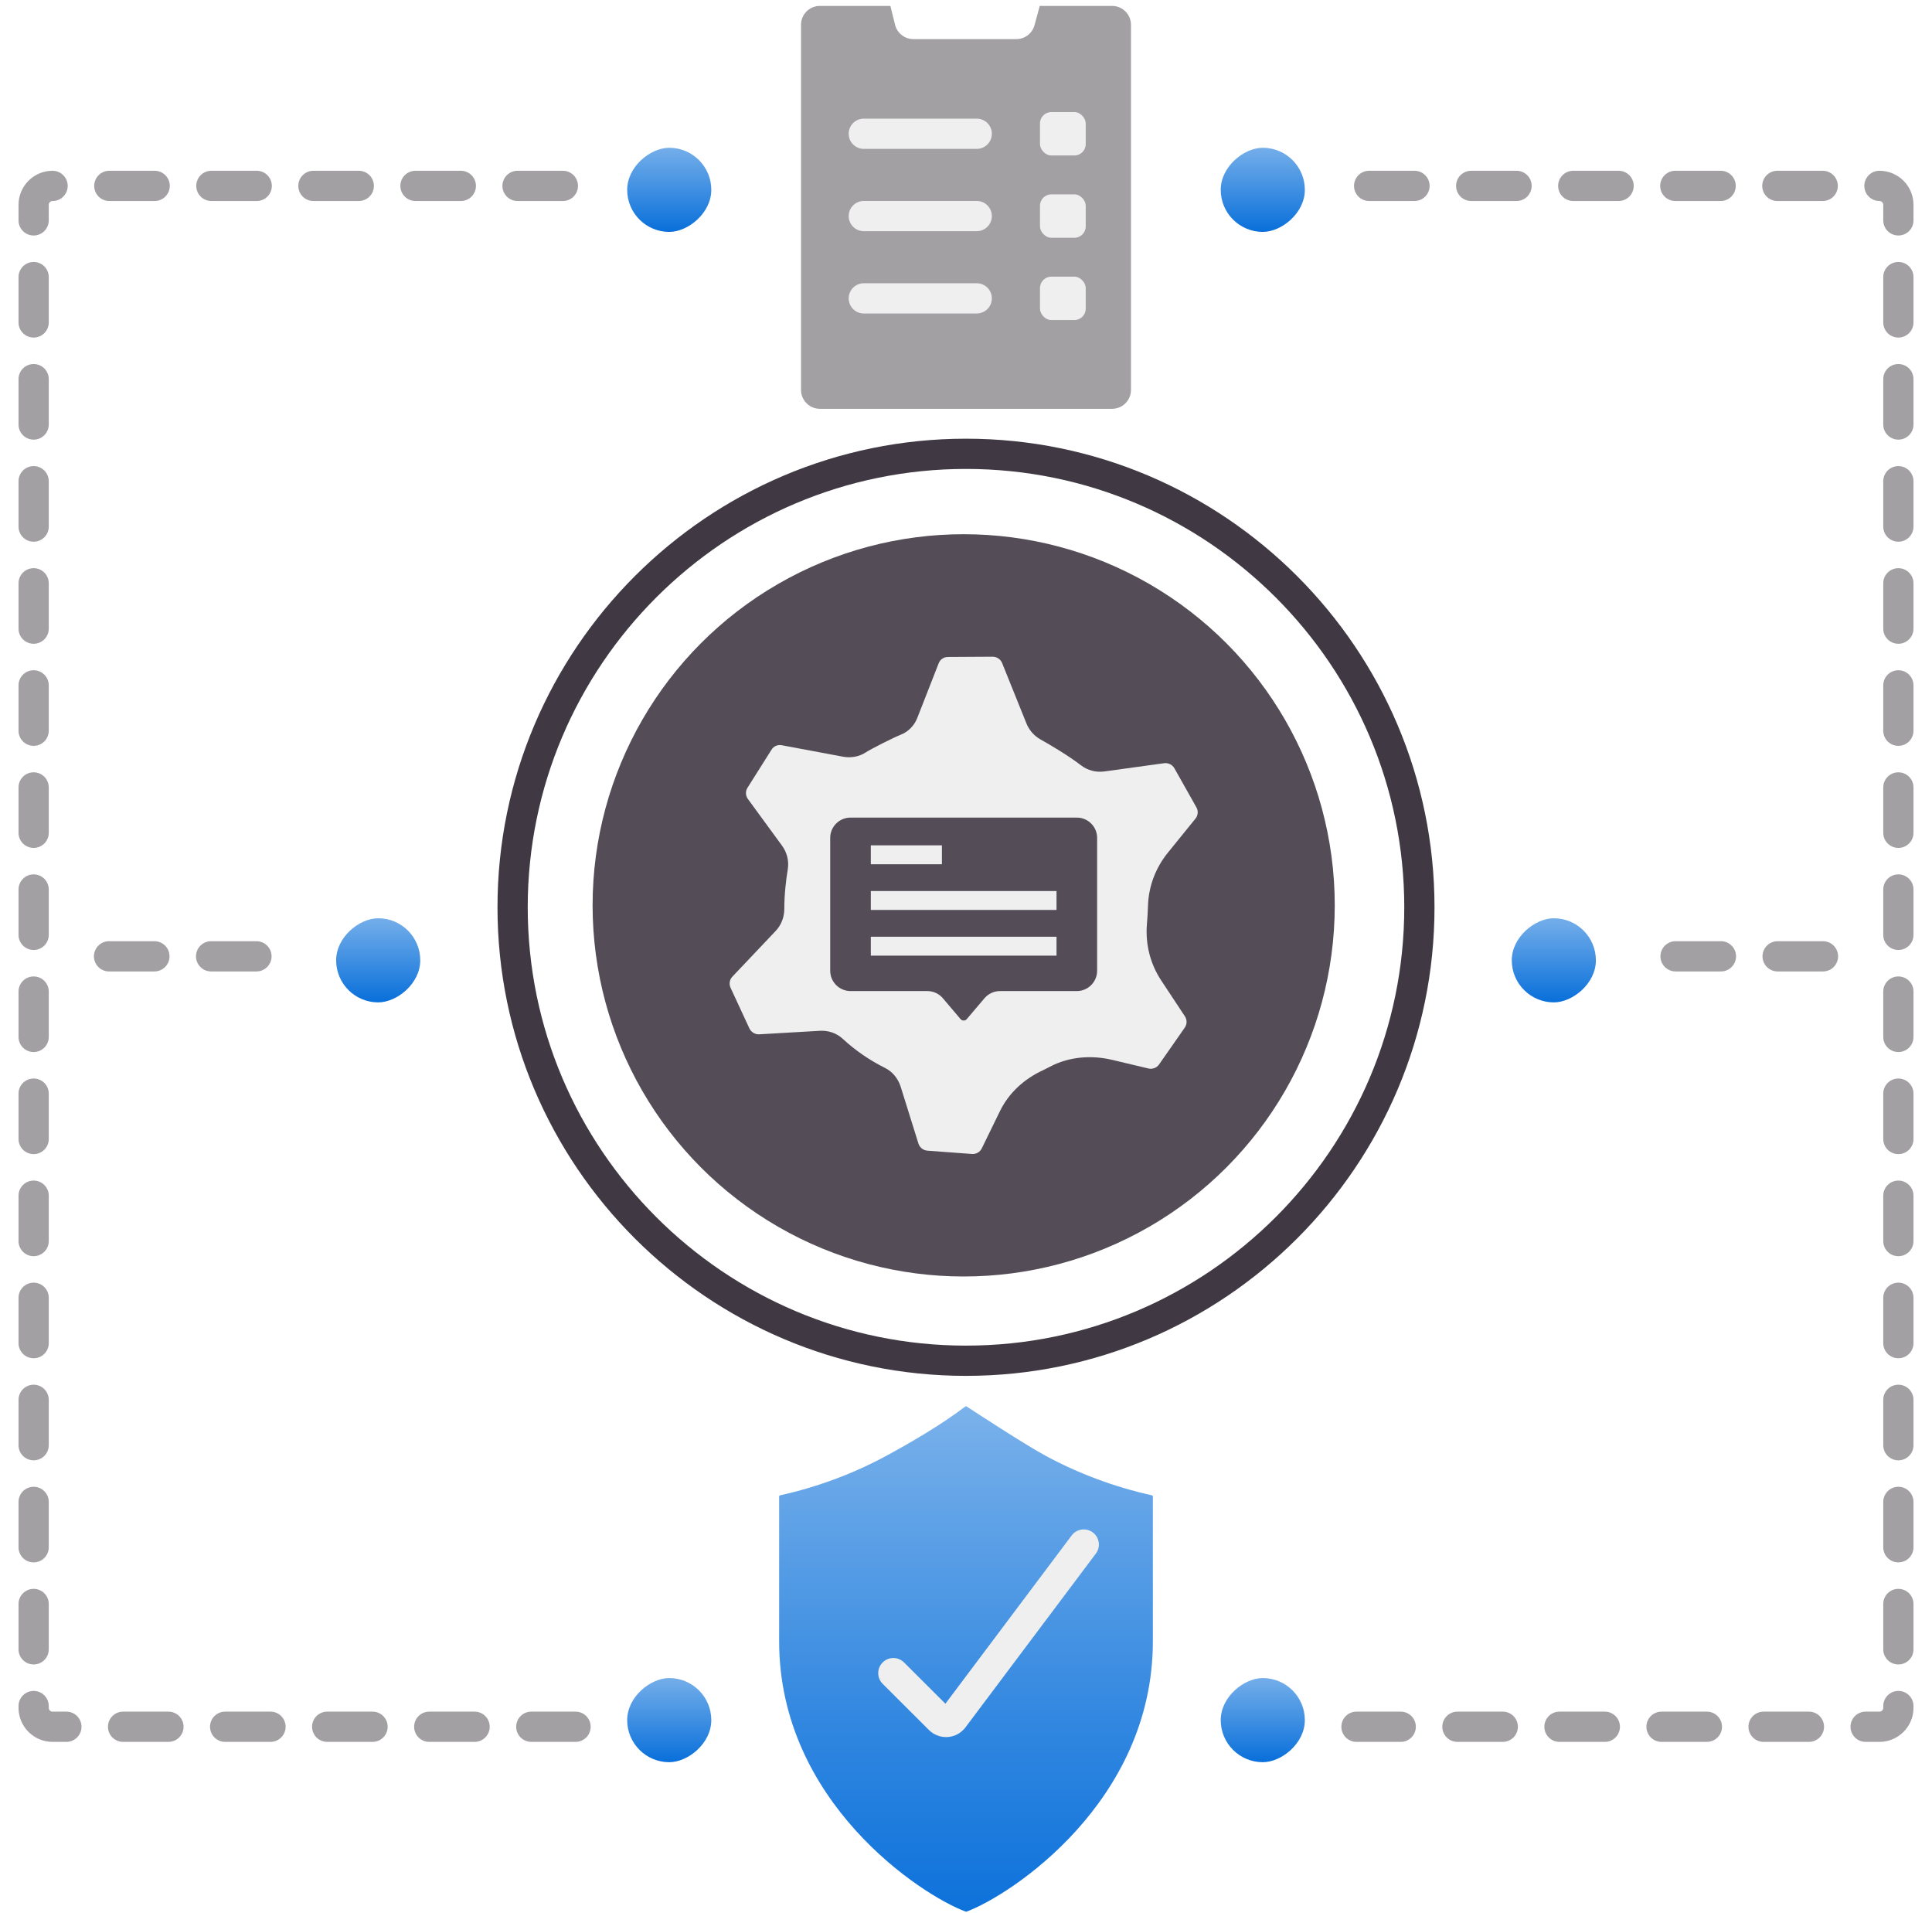
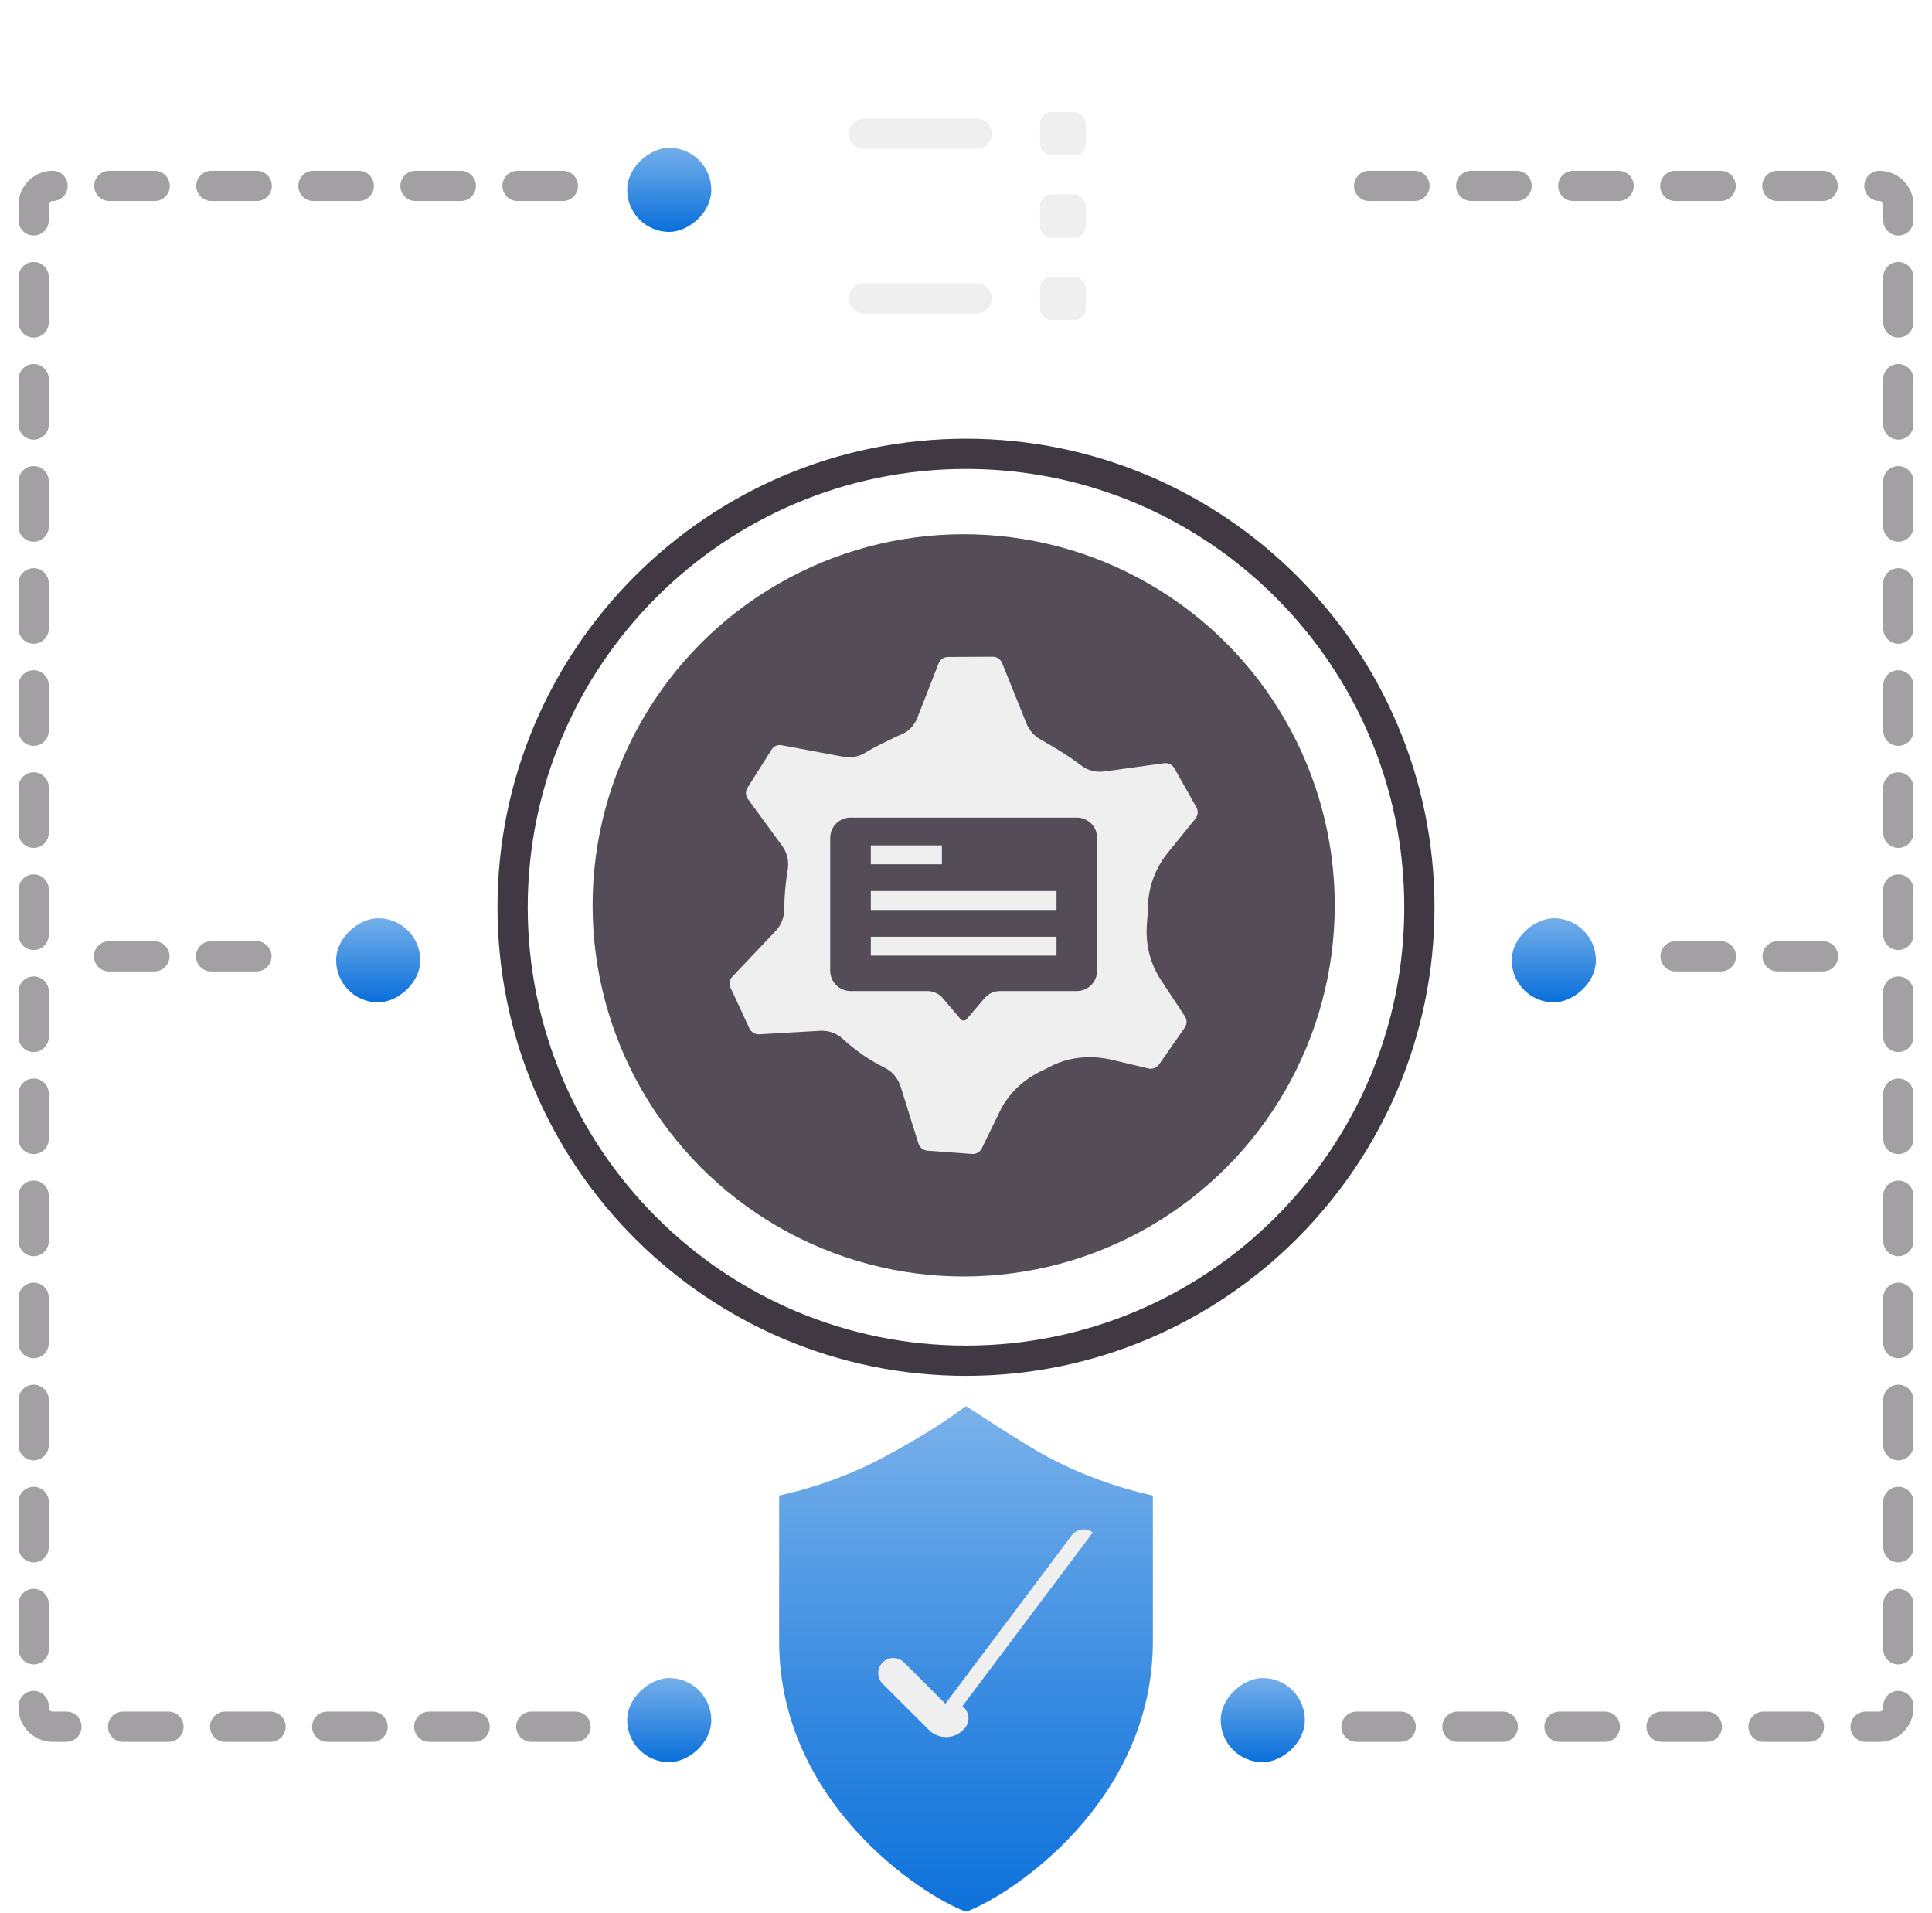
<svg xmlns="http://www.w3.org/2000/svg" xmlns:xlink="http://www.w3.org/1999/xlink" viewBox="0 0 511.151 505.947">
  <defs>
    <linearGradient id="d" x1="255.575" y1="338.337" x2="255.575" y2="531.746" gradientUnits="userSpaceOnUse">
      <stop offset=".034" stop-color="#95c1ef" />
      <stop offset=".237" stop-color="#6fabe9" />
      <stop offset=".596" stop-color="#3388e0" />
      <stop offset=".861" stop-color="#0e72db" />
      <stop offset="1" stop-color="#006ad9" />
    </linearGradient>
    <linearGradient id="f" x1="640.706" y1="637.886" x2="676.246" y2="637.886" gradientTransform="translate(-481.792 688.102) scale(1 -1)" gradientUnits="userSpaceOnUse">
      <stop offset="0" stop-color="#95c1ef" />
      <stop offset=".423" stop-color="#4e98e4" />
      <stop offset=".874" stop-color="#006ad9" />
    </linearGradient>
    <linearGradient id="g" x1="242.907" x2="278.447" gradientTransform="translate(-83.993 1092.907) scale(1 -1)" xlink:href="#f" />
    <linearGradient id="h" x1="41.916" y1="560.885" x2="77.456" y2="560.885" gradientTransform="translate(39.997 814.914) scale(1 -1)" xlink:href="#f" />
    <linearGradient id="i" x1="640.706" y1="314.984" x2="676.246" y2="314.984" gradientTransform="translate(-324.756 -264.768)" xlink:href="#f" />
    <linearGradient id="j" x1="242.907" y1="314.984" x2="278.447" y2="314.984" gradientTransform="translate(73.042 140.037)" xlink:href="#f" />
    <linearGradient id="k" x1="41.916" y1="237.983" x2="77.456" y2="237.983" gradientTransform="translate(351.035 16.046)" xlink:href="#f" />
  </defs>
  <g id="a">
    <path d="M255.575,116.047c-68.348,0-123.953,55.605-123.953,123.953,0,68.348,55.605,123.953,123.953,123.953s123.953-55.604,123.953-123.953c0-68.348-55.605-123.953-123.953-123.953Zm0,239.905c-63.937,0-115.953-52.017-115.953-115.953,0-63.937,52.016-115.953,115.953-115.953s115.953,52.016,115.953,115.953c0,63.936-52.017,115.953-115.953,115.953Z" style="fill:#403943;" />
    <circle cx="254.96" cy="239.49" r="98.177" style="fill:#544d57;" />
    <path d="M303.856,282.649c1.069,.243,2.178-.183,2.788-1.06l6.8-9.74c.632-.887,.648-2.085,.05-2.998l-6.248-9.459c-2.934-4.407-4.243-9.663-3.806-14.939,.132-1.608,.242-3.312,.288-4.93,.158-5.08,2.021-9.943,5.204-13.905,2.444-3.021,4.888-6.042,7.353-9.074,.686-.834,.788-2.021,.255-2.967l-5.832-10.346c-.533-.946-1.614-1.48-2.681-1.346-3.481,.492-11.219,1.544-15.842,2.182-2.177,.291-4.369-.248-6.123-1.576-3.442-2.636-8.039-5.363-10.862-6.934-1.644-.952-2.935-2.433-3.644-4.209l-6.42-15.94c-.404-1.012-1.389-1.675-2.478-1.692l-11.884,.07c-1.078,.005-2.067,.668-2.44,1.695l-5.644,14.425c-.799,2.053-2.419,3.711-4.486,4.487-1.647,.644-7.746,3.705-9.122,4.618-1.784,1.174-3.95,1.54-6.066,1.152l-16.181-3.026c-1.079-.21-2.166,.259-2.723,1.189l-6.345,10.05c-.588,.92-.54,2.084,.101,2.976l9.045,12.368c1.314,1.795,1.864,4.057,1.509,6.237-.461,2.774-.927,6.659-.918,10.519-.011,2.168-.82,4.253-2.322,5.824l-11.415,12.049c-.762,.791-.929,1.957-.481,2.947l4.993,10.77c.469,.979,1.475,1.578,2.564,1.54l16.043-.932c2.232-.13,4.435,.593,6.071,2.116,3.304,3.057,7.081,5.659,11.2,7.709,1.989,.993,3.454,2.819,4.134,4.962l4.701,15.053c.34,1.044,1.249,1.773,2.35,1.865l11.824,.88c1.09,.07,2.122-.507,2.592-1.501l4.761-9.762c2.348-4.865,6.439-8.584,11.345-10.852,.463-.207,1.743-.882,1.936-.98,5.034-2.656,10.942-3.106,16.47-1.797l9.588,2.282Z" style="fill:#efefef;" />
    <path d="M284.889,216.273h-59.859c-2.972,0-5.382,2.41-5.382,5.382v35.126c0,2.972,2.41,5.382,5.382,5.382h20.321c1.58,0,3.081,.695,4.103,1.9l4.684,5.52c.43,.507,1.211,.507,1.641-0l4.684-5.52c1.023-1.205,2.523-1.9,4.103-1.9h20.321c2.972,0,5.382-2.41,5.382-5.382v-35.126c0-2.972-2.41-5.382-5.382-5.382Z" style="fill:#544d57;" />
    <g>
      <rect x="230.394" y="223.616" width="18.809" height="5" style="fill:#efefef;" />
      <rect x="230.394" y="235.704" width="49.131" height="5" style="fill:#efefef;" />
      <rect x="230.394" y="247.793" width="49.131" height="5" style="fill:#efefef;" />
    </g>
  </g>
  <g id="b">
-     <path d="M299.224,6.563V103.143c0,2.76-2.24,5-5,5h-77.3c-2.76,0-5-2.24-5-5V6.563c0-2.76,2.24-5,5-5h18.65l1.23,4.98c.55,2.23,2.55,3.8,4.85,3.8h27.22c2.26,0,4.24-1.51,4.83-3.69l1.38-5.09h19.14c2.76,0,5,2.24,5,5Z" style="fill:#a3a0a4;" />
    <rect x="275.149" y="29.646" width="12.102" height="11.478" rx="3" ry="3" style="fill:#efefef;" />
    <path d="M258.412,31.385h-29.874c-2.209,0-4,1.791-4,4s1.791,4,4,4h29.874c2.209,0,4-1.791,4-4s-1.791-4-4-4Z" style="fill:#efefef;" />
    <rect x="275.149" y="51.417" width="12.102" height="11.478" rx="3" ry="3" style="fill:#efefef;" />
-     <path d="M258.412,53.156h-29.874c-2.209,0-4,1.791-4,4s1.791,4,4,4h29.874c2.209,0,4-1.791,4-4s-1.791-4-4-4Z" style="fill:#efefef;" />
    <rect x="275.149" y="73.188" width="12.102" height="11.478" rx="3" ry="3" style="fill:#efefef;" />
    <path d="M258.412,74.927h-29.874c-2.209,0-4,1.791-4,4s1.791,4,4,4h29.874c2.209,0,4-1.791,4-4s-1.791-4-4-4Z" style="fill:#efefef;" />
  </g>
  <g id="c">
    <g>
      <path d="M305.014,434.173c0,42.494-37.596,67.158-49.278,71.493-.082,.03-.169,.03-.251,0-11.75-4.335-49.347-28.999-49.347-71.493l0-38.31c0-.149,.11-.278,.265-.313,9.868-2.191,19.302-5.701,28.116-10.466,5.984-3.234,14.43-8.107,20.841-13.003,.12-.091,.286-.098,.412-.015,1.842,1.209,15.237,9.979,20.863,13.024,8.801,4.753,18.218,8.257,28.116,10.46,.155,.035,.265,.164,.265,.313v38.31Z" style="fill:url(#d);" />
-       <path d="M289.131,405.37c-1.767-1.326-4.274-.969-5.601,.798l-33.404,44.511-10.947-10.923c-1.564-1.559-4.097-1.558-5.657,.007-1.56,1.563-1.557,4.097,.007,5.657l12.237,12.209c1.208,1.205,2.839,1.875,4.531,1.875,.152,0,.305-.005,.458-.017,1.854-.132,3.559-1.061,4.675-2.548l34.499-45.969c1.326-1.768,.969-4.274-.798-5.601Z" style="fill:#efefef;" />
+       <path d="M289.131,405.37c-1.767-1.326-4.274-.969-5.601,.798l-33.404,44.511-10.947-10.923c-1.564-1.559-4.097-1.558-5.657,.007-1.56,1.563-1.557,4.097,.007,5.657l12.237,12.209c1.208,1.205,2.839,1.875,4.531,1.875,.152,0,.305-.005,.458-.017,1.854-.132,3.559-1.061,4.675-2.548c1.326-1.768,.969-4.274-.798-5.601Z" style="fill:#efefef;" />
    </g>
  </g>
  <g id="e">
    <rect x="165.934" y="39.089" width="22.254" height="22.254" rx="11.127" ry="11.127" transform="translate(227.277 -126.844) rotate(90)" style="fill:url(#f);" />
    <rect x="165.934" y="443.894" width="22.254" height="22.254" rx="11.127" ry="11.127" transform="translate(632.082 277.96) rotate(90)" style="fill:url(#g);" />
    <rect x="88.932" y="242.902" width="22.254" height="22.254" rx="11.127" ry="11.127" transform="translate(354.089 153.97) rotate(90)" style="fill:url(#h);" />
-     <rect x="322.969" y="39.089" width="22.254" height="22.254" rx="11.127" ry="11.127" transform="translate(384.313 -283.88) rotate(90)" style="fill:url(#i);" />
    <rect x="322.969" y="443.894" width="22.254" height="22.254" rx="11.127" ry="11.127" transform="translate(789.117 120.925) rotate(90)" style="fill:url(#j);" />
    <rect x="399.97" y="242.902" width="22.254" height="22.254" rx="11.127" ry="11.127" transform="translate(665.127 -157.068) rotate(90)" style="fill:url(#k);" />
    <path d="M497.254,460.774h-3.664c-2.209,0-4-1.791-4-4s1.791-4,4-4h3.664c.552,0,1-.448,1-1v-.479c0-2.209,1.791-4,4-4s4,1.791,4,4v.479c0,4.963-4.037,9-9,9Zm-18.664,0h-12c-2.209,0-4-1.791-4-4s1.791-4,4-4h12c2.209,0,4,1.791,4,4s-1.791,4-4,4Zm-27,0h-12c-2.209,0-4-1.791-4-4s1.791-4,4-4h12c2.209,0,4,1.791,4,4s-1.791,4-4,4Zm-27,0h-12c-2.209,0-4-1.791-4-4s1.791-4,4-4h12c2.209,0,4,1.791,4,4s-1.791,4-4,4Zm-27,0h-12c-2.209,0-4-1.791-4-4s1.791-4,4-4h12c2.209,0,4,1.791,4,4s-1.791,4-4,4Zm-27,0h-11.705c-2.209,0-4-1.791-4-4s1.791-4,4-4h11.705c2.209,0,4,1.791,4,4s-1.791,4-4,4Zm131.664-20.479c-2.209,0-4-1.791-4-4v-12c0-2.209,1.791-4,4-4s4,1.791,4,4v12c0,2.209-1.791,4-4,4Zm0-27c-2.209,0-4-1.791-4-4v-12c0-2.209,1.791-4,4-4s4,1.791,4,4v12c0,2.209-1.791,4-4,4Zm0-27c-2.209,0-4-1.791-4-4v-12c0-2.209,1.791-4,4-4s4,1.791,4,4v12c0,2.209-1.791,4-4,4Zm0-27c-2.209,0-4-1.791-4-4v-12c0-2.209,1.791-4,4-4s4,1.791,4,4v12c0,2.209-1.791,4-4,4Zm0-27c-2.209,0-4-1.791-4-4v-12c0-2.209,1.791-4,4-4s4,1.791,4,4v12c0,2.209-1.791,4-4,4Zm0-27c-2.209,0-4-1.791-4-4v-12c0-2.209,1.791-4,4-4s4,1.791,4,4v12c0,2.209-1.791,4-4,4Zm0-27c-2.209,0-4-1.791-4-4v-12c0-2.209,1.791-4,4-4s4,1.791,4,4v12c0,2.209-1.791,4-4,4Zm0-27c-2.209,0-4-1.791-4-4v-12c0-2.209,1.791-4,4-4s4,1.791,4,4v12c0,2.209-1.791,4-4,4Zm0-27c-2.209,0-4-1.791-4-4v-12c0-2.209,1.791-4,4-4s4,1.791,4,4v12c0,2.209-1.791,4-4,4Zm0-27c-2.209,0-4-1.791-4-4v-12c0-2.209,1.791-4,4-4s4,1.791,4,4v12c0,2.209-1.791,4-4,4Zm0-27c-2.209,0-4-1.791-4-4v-12c0-2.209,1.791-4,4-4s4,1.791,4,4v12c0,2.209-1.791,4-4,4Zm0-27c-2.209,0-4-1.791-4-4v-12c0-2.209,1.791-4,4-4s4,1.791,4,4v12c0,2.209-1.791,4-4,4Zm0-27c-2.209,0-4-1.791-4-4v-12c0-2.209,1.791-4,4-4s4,1.791,4,4v12c0,2.209-1.791,4-4,4Zm0-27c-2.209,0-4-1.791-4-4v-12c0-2.209,1.791-4,4-4s4,1.791,4,4v12c0,2.209-1.791,4-4,4Zm0-27c-2.209,0-4-1.791-4-4v-4.124c0-.551-.448-1-1-1-2.209,0-4.01-1.791-4.01-4s1.781-4,3.99-4h.02c4.963,0,9,4.038,9,9v4.124c0,2.209-1.791,4-4,4Zm-20.02-9.124h-12c-2.209,0-4-1.791-4-4s1.791-4,4-4h12c2.209,0,4,1.791,4,4s-1.791,4-4,4Zm-27,0h-12c-2.209,0-4-1.791-4-4s1.791-4,4-4h12c2.209,0,4,1.791,4,4s-1.791,4-4,4Zm-27,0h-12c-2.209,0-4-1.791-4-4s1.791-4,4-4h12c2.209,0,4,1.791,4,4s-1.791,4-4,4Zm-27,0h-12c-2.209,0-4-1.791-4-4s1.791-4,4-4h12c2.209,0,4,1.791,4,4s-1.791,4-4,4Zm-27,0h-12c-2.209,0-4-1.791-4-4s1.791-4,4-4h12c2.209,0,4,1.791,4,4s-1.791,4-4,4Z" style="fill:#a3a0a4;" />
    <path d="M482.307,256.974h-12c-2.209,0-4-1.791-4-4s1.791-4,4-4h12c2.209,0,4,1.791,4,4s-1.791,4-4,4Zm-27,0h-12c-2.209,0-4-1.791-4-4s1.791-4,4-4h12c2.209,0,4,1.791,4,4s-1.791,4-4,4Z" style="fill:#a3a0a4;" />
    <path d="M152.272,460.774h-11.706c-2.209,0-4-1.791-4-4s1.791-4,4-4h11.706c2.209,0,4,1.791,4,4s-1.791,4-4,4Zm-26.706,0h-12c-2.209,0-4-1.791-4-4s1.791-4,4-4h12c2.209,0,4,1.791,4,4s-1.791,4-4,4Zm-27,0h-12c-2.209,0-4-1.791-4-4s1.791-4,4-4h12c2.209,0,4,1.791,4,4s-1.791,4-4,4Zm-27,0h-12c-2.209,0-4-1.791-4-4s1.791-4,4-4h12c2.209,0,4,1.791,4,4s-1.791,4-4,4Zm-27,0h-12c-2.209,0-4-1.791-4-4s1.791-4,4-4h12c2.209,0,4,1.791,4,4s-1.791,4-4,4Zm-27,0h-3.664c-4.962,0-9-4.037-9-9v-.479c0-2.209,1.791-4,4-4s4,1.791,4,4v.479c0,.552,.449,1,1,1h3.664c2.209,0,4,1.791,4,4s-1.791,4-4,4Zm-8.664-20.479c-2.209,0-4-1.791-4-4v-12c0-2.209,1.791-4,4-4s4,1.791,4,4v12c0,2.209-1.791,4-4,4Zm0-27c-2.209,0-4-1.791-4-4v-12c0-2.209,1.791-4,4-4s4,1.791,4,4v12c0,2.209-1.791,4-4,4Zm0-27c-2.209,0-4-1.791-4-4v-12c0-2.209,1.791-4,4-4s4,1.791,4,4v12c0,2.209-1.791,4-4,4Zm0-27c-2.209,0-4-1.791-4-4v-12c0-2.209,1.791-4,4-4s4,1.791,4,4v12c0,2.209-1.791,4-4,4Zm0-27c-2.209,0-4-1.791-4-4v-12c0-2.209,1.791-4,4-4s4,1.791,4,4v12c0,2.209-1.791,4-4,4Zm0-27c-2.209,0-4-1.791-4-4v-12c0-2.209,1.791-4,4-4s4,1.791,4,4v12c0,2.209-1.791,4-4,4Zm0-27c-2.209,0-4-1.791-4-4v-12c0-2.209,1.791-4,4-4s4,1.791,4,4v12c0,2.209-1.791,4-4,4Zm0-27c-2.209,0-4-1.791-4-4v-12c0-2.209,1.791-4,4-4s4,1.791,4,4v12c0,2.209-1.791,4-4,4Zm0-27c-2.209,0-4-1.791-4-4v-12c0-2.209,1.791-4,4-4s4,1.791,4,4v12c0,2.209-1.791,4-4,4Zm0-27c-2.209,0-4-1.791-4-4v-12c0-2.209,1.791-4,4-4s4,1.791,4,4v12c0,2.209-1.791,4-4,4Zm0-27c-2.209,0-4-1.791-4-4v-12c0-2.209,1.791-4,4-4s4,1.791,4,4v12c0,2.209-1.791,4-4,4Zm0-27c-2.209,0-4-1.791-4-4v-12c0-2.209,1.791-4,4-4s4,1.791,4,4v12c0,2.209-1.791,4-4,4Zm0-27c-2.209,0-4-1.791-4-4v-12c0-2.209,1.791-4,4-4s4,1.791,4,4v12c0,2.209-1.791,4-4,4Zm0-27c-2.209,0-4-1.791-4-4v-12c0-2.209,1.791-4,4-4s4,1.791,4,4v12c0,2.209-1.791,4-4,4Zm0-27c-2.209,0-4-1.791-4-4v-4.123c0-4.962,4.038-9,9-9,2.209,0,4.01,1.791,4.01,4s-1.781,4-3.99,4h-.02c-.551,0-1,.449-1,1v4.123c0,2.209-1.791,4-4,4Zm140.02-9.123h-12c-2.209,0-4-1.791-4-4s1.791-4,4-4h12c2.209,0,4,1.791,4,4s-1.791,4-4,4Zm-27,0h-12c-2.209,0-4-1.791-4-4s1.791-4,4-4h12c2.209,0,4,1.791,4,4s-1.791,4-4,4Zm-27,0h-12c-2.209,0-4-1.791-4-4s1.791-4,4-4h12c2.209,0,4,1.791,4,4s-1.791,4-4,4Zm-27,0h-12c-2.209,0-4-1.791-4-4s1.791-4,4-4h12c2.209,0,4,1.791,4,4s-1.791,4-4,4Zm-27,0h-12c-2.209,0-4-1.791-4-4s1.791-4,4-4h12c2.209,0,4,1.791,4,4s-1.791,4-4,4Z" style="fill:#a3a0a4;" />
    <path d="M67.851,256.974h-12c-2.209,0-4-1.791-4-4s1.791-4,4-4h12c2.209,0,4,1.791,4,4s-1.791,4-4,4Zm-27,0h-12c-2.209,0-4-1.791-4-4s1.791-4,4-4h12c2.209,0,4,1.791,4,4s-1.791,4-4,4Z" style="fill:#a3a0a4;" />
  </g>
</svg>